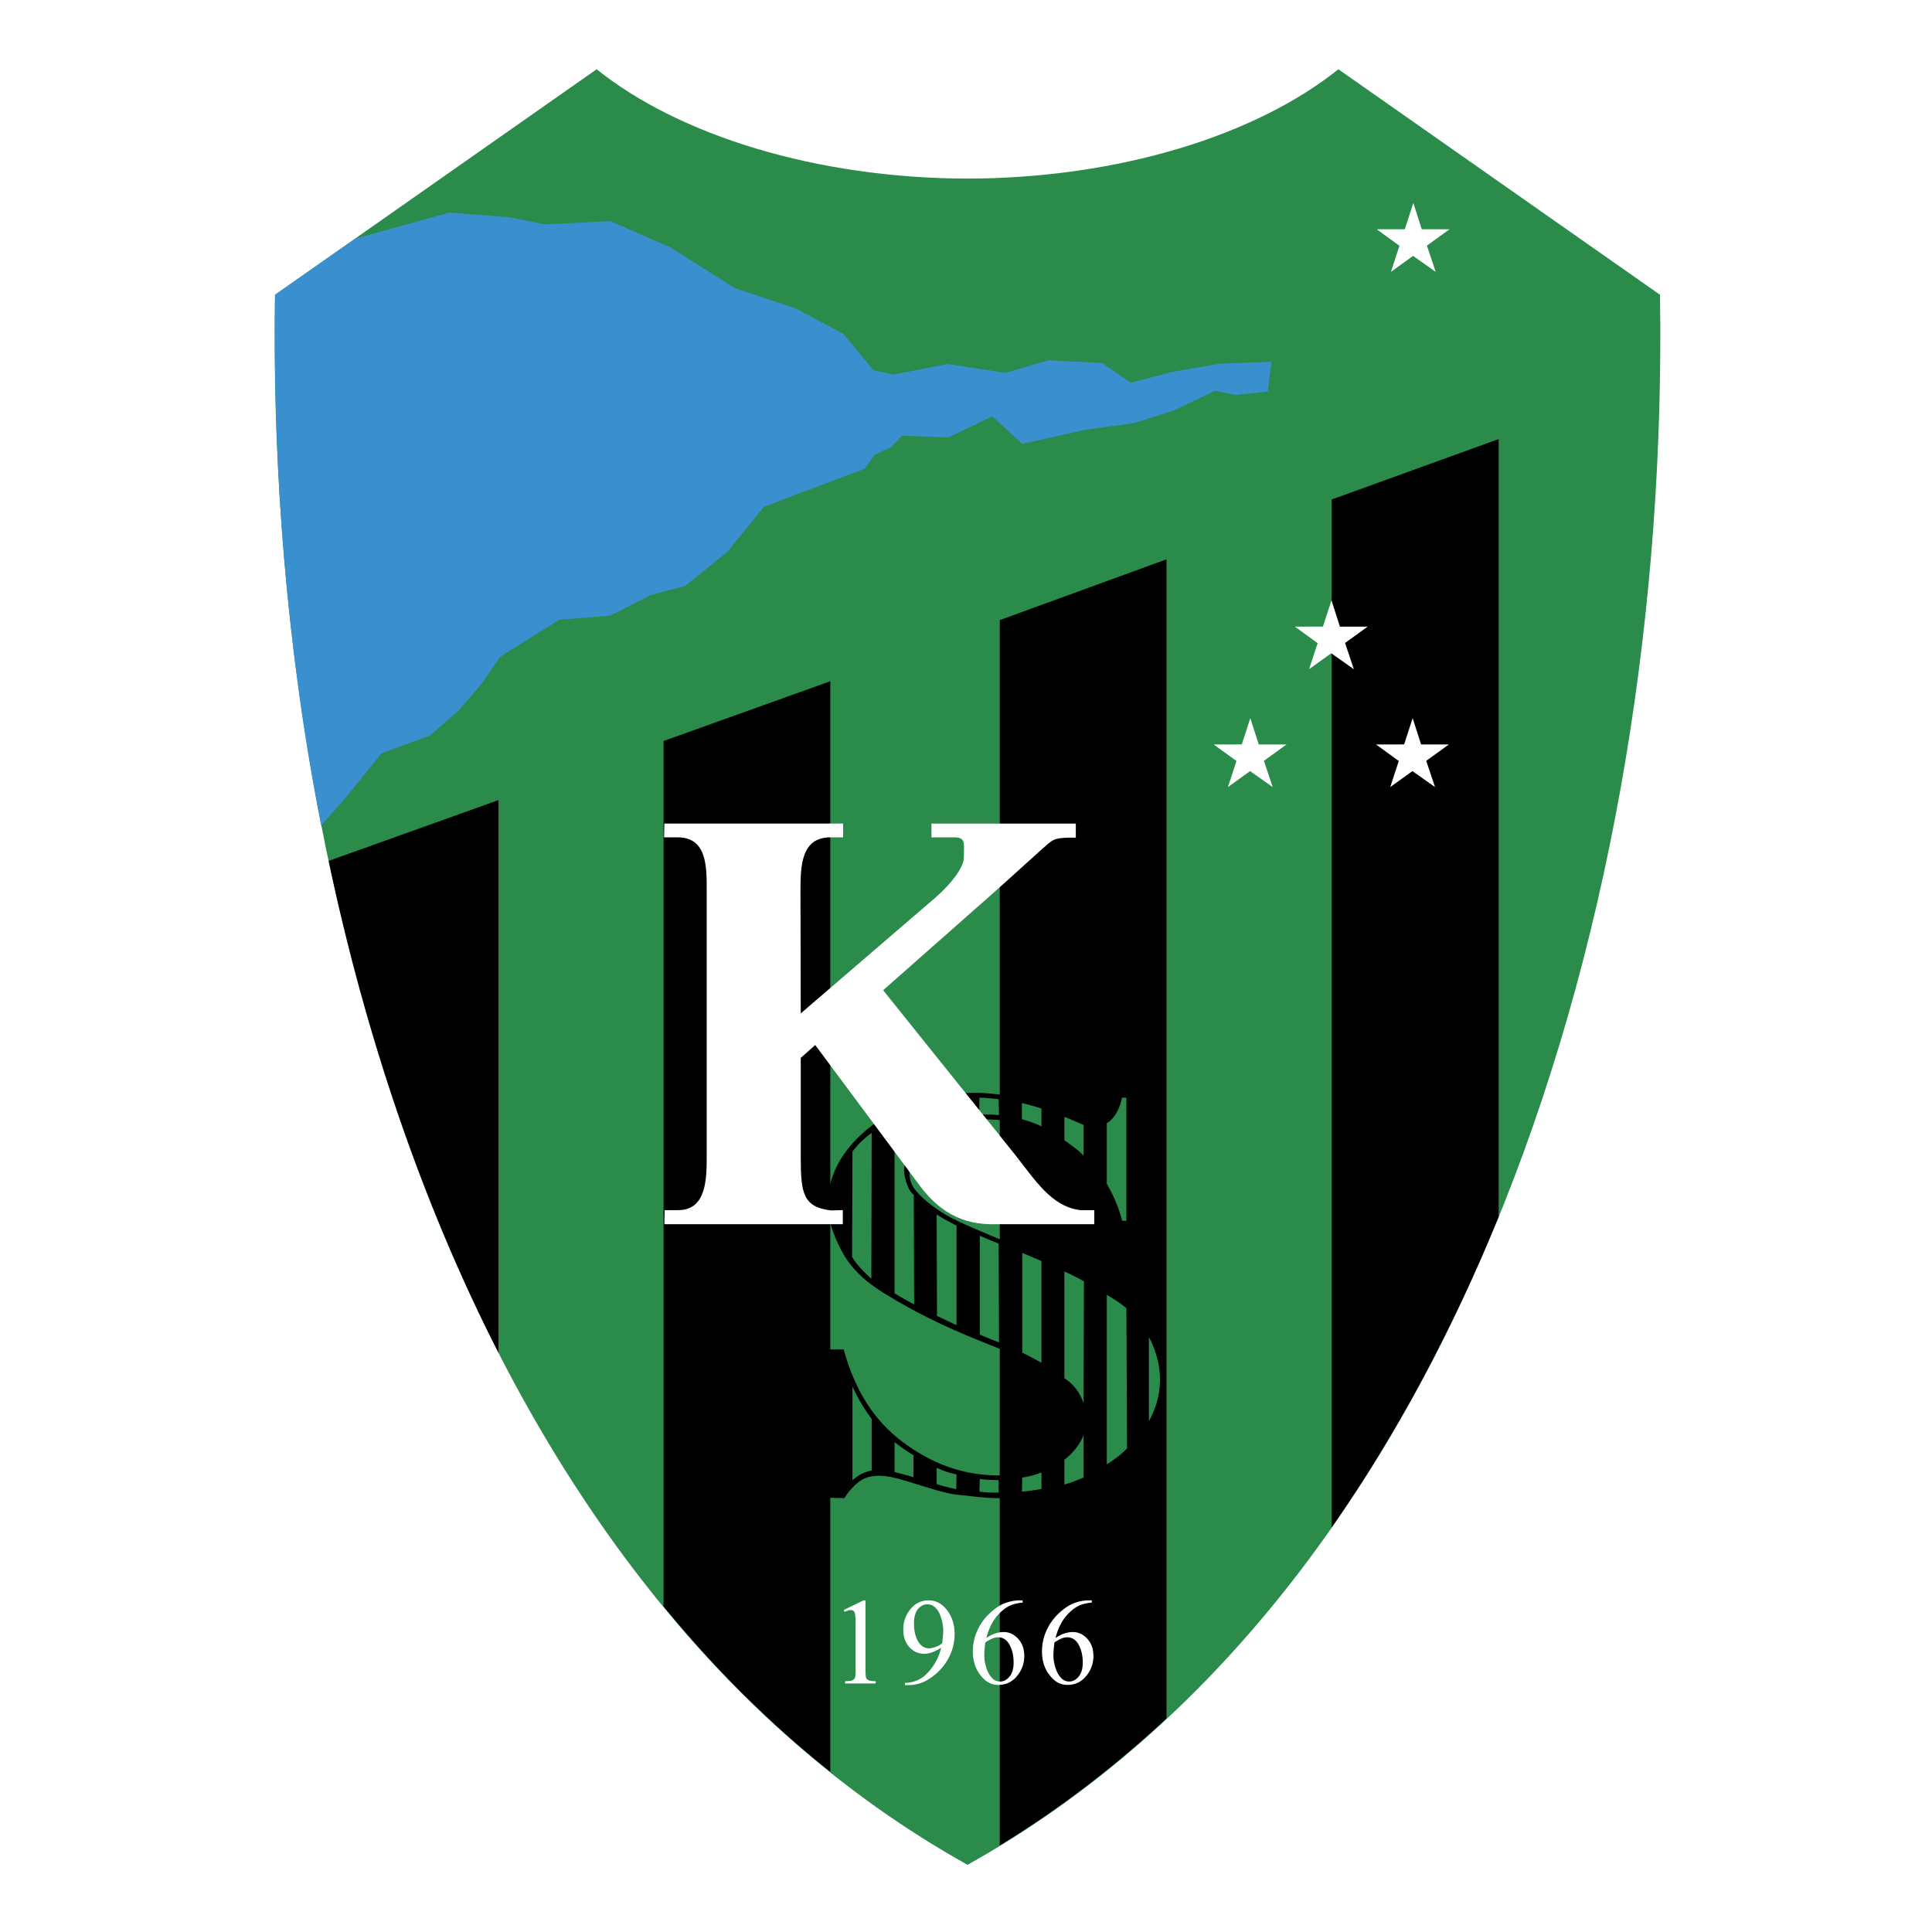
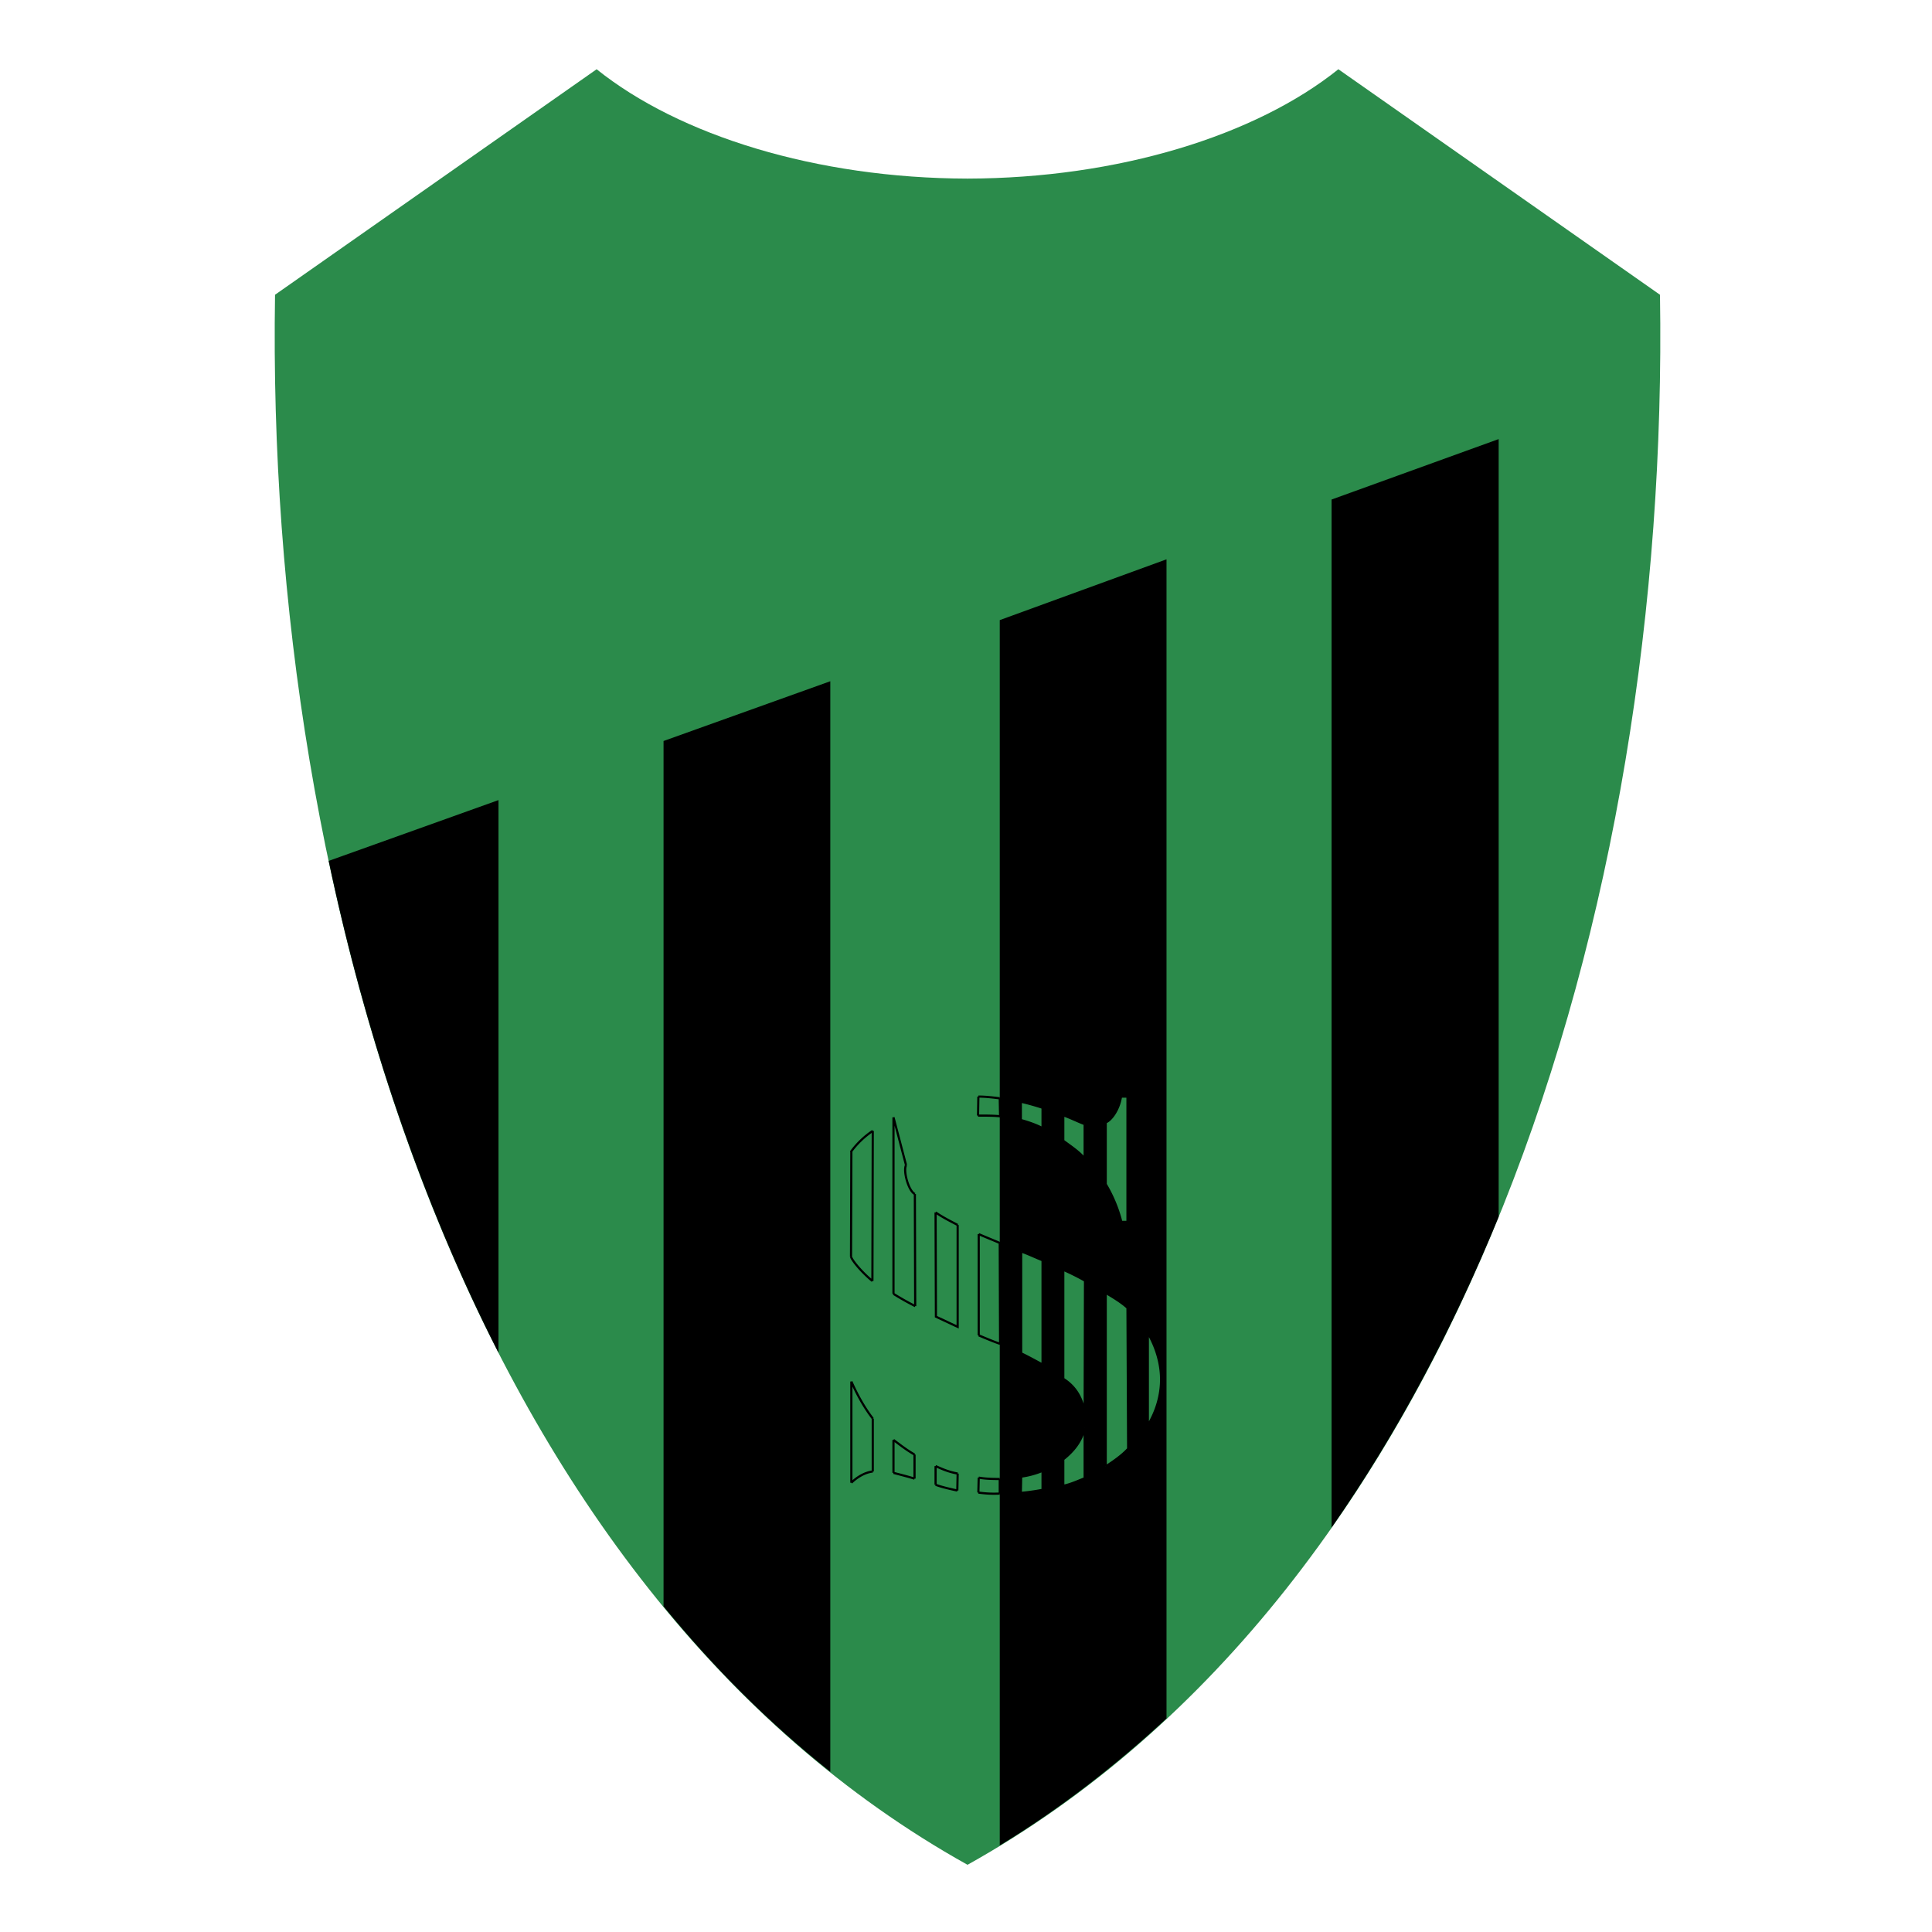
<svg xmlns="http://www.w3.org/2000/svg" width="2500" height="2500" viewBox="0 0 192.756 192.756">
-   <path fill-rule="evenodd" clip-rule="evenodd" fill="#fff" d="M0 0h192.756v192.756H0V0z" />
  <path d="M96.378 189.922C38.763 158.805 22.704 81.947 23.847 27.898L59.509 2.834c10.82 8.994 21.958 11.376 36.869 12.154 14.911-.778 26.049-3.159 36.87-12.154l35.66 25.063c1.145 54.051-14.916 130.908-72.53 162.025z" fill-rule="evenodd" clip-rule="evenodd" fill="#fff" />
  <path d="M96.528 186.051c49.333-27.514 70.072-95.382 69.089-156.643L133.529 6.909c-8.234 6.607-21.924 10.876-37.001 10.91-15.078-.034-28.767-4.303-37-10.91L27.44 29.408c-.982 61.26 19.754 129.129 69.088 156.643z" fill-rule="evenodd" clip-rule="evenodd" fill="#2b8b4b" />
  <path d="M82.839 176.766V67.967L66.202 73.93v86.333c5.015 6.135 10.47 11.591 16.637 16.503zm66.682-55.366c-4.541 11.113-10.098 21.584-16.67 31.004V49.839l16.67-6.031V121.4zm-33.138 50.047c-5.115 4.742-10.672 9.045-16.637 12.672V61.868l16.637-6.065v115.644zm-66.648-36.492V79.826l-16.941 6.065c3.659 17.314 9.283 34.052 16.941 49.064z" fill-rule="evenodd" clip-rule="evenodd" />
-   <path d="M84.176 160.633l1.976-.965h.196v6.855c0 .457.02.74.058.852a.44.44 0 0 0 .236.258c.12.061.363.094.73.102v.223h-3.054v-.223c.383-.008.631-.039.743-.098s.189-.137.234-.232c.044-.1.065-.393.065-.881v-4.381c0-.592-.02-.973-.06-1.139a.475.475 0 0 0-.153-.281.405.405 0 0 0-.267-.09c-.147 0-.353.061-.617.186l-.087-.186zm6.107 7.49v-.221a3.188 3.188 0 0 0 1.449-.361c.448-.234.88-.643 1.297-1.225a5.39 5.39 0 0 0 .87-1.922c-.626.402-1.192.604-1.7.604-.572 0-1.061-.221-1.467-.66-.408-.443-.612-1.029-.612-1.76 0-.709.204-1.342.612-1.898.491-.674 1.131-1.012 1.922-1.012.667 0 1.237.275 1.712.828.583.682.874 1.523.874 2.525 0 .902-.221 1.744-.664 2.525a5.606 5.606 0 0 1-1.851 1.941 3.748 3.748 0 0 1-2.103.635h-.339v.001zm3.714-4.172c.072-.52.107-.936.107-1.246 0-.387-.066-.807-.198-1.256-.132-.447-.319-.793-.56-1.031-.242-.24-.517-.359-.823-.359-.356 0-.667.158-.935.477-.267.32-.4.795-.4 1.428 0 .84.178 1.5.532 1.975.26.344.58.516.958.516.184 0 .401-.045.652-.133.253-.088.475-.211.667-.371zm8.034-4.283v.221c-.527.053-.955.156-1.289.314s-.662.398-.988.723-.594.684-.809 1.082a6.226 6.226 0 0 0-.535 1.416c.574-.396 1.15-.594 1.73-.594.555 0 1.033.225 1.441.672.41.445.611 1.02.611 1.725 0 .678-.205 1.297-.617 1.855-.494.678-1.148 1.02-1.963 1.02a1.985 1.985 0 0 1-1.414-.553c-.758-.715-1.137-1.641-1.137-2.777 0-.727.145-1.418.438-2.072a5.321 5.321 0 0 1 1.248-1.744c.541-.506 1.059-.848 1.553-1.023.496-.176.957-.264 1.383-.264h.348v-.001zm-3.724 4.191a10.36 10.36 0 0 0-.107 1.307c0 .385.07.799.213 1.248.141.449.352.807.633 1.068.203.189.449.283.742.283.348 0 .656-.164.932-.492.273-.326.408-.795.408-1.4 0-.684-.133-1.273-.406-1.773-.271-.498-.656-.748-1.154-.748-.152 0-.316.031-.49.096-.174.062-.43.2-.771.411zm10.625-4.191v.221c-.527.053-.957.156-1.291.314s-.662.398-.988.723-.594.684-.809 1.082a6.32 6.32 0 0 0-.535 1.416c.574-.396 1.152-.594 1.73-.594.555 0 1.035.225 1.443.672.406.445.609 1.02.609 1.725 0 .678-.205 1.297-.615 1.855-.496.678-1.15 1.02-1.965 1.02a1.977 1.977 0 0 1-1.412-.553c-.76-.715-1.139-1.641-1.139-2.777 0-.727.145-1.418.438-2.072a5.344 5.344 0 0 1 1.246-1.744c.543-.506 1.061-.848 1.555-1.023a4.165 4.165 0 0 1 1.385-.264h.348v-.001zm-3.727 4.191c-.072.541-.105.977-.105 1.307 0 .385.068.799.211 1.248.141.449.352.807.633 1.068.203.189.451.283.742.283.348 0 .658-.164.932-.492.273-.326.41-.795.41-1.4 0-.684-.137-1.273-.408-1.773-.271-.498-.656-.748-1.154-.748-.152 0-.316.031-.49.096-.175.062-.429.2-.771.411zM141.008 20.249l.844 2.626h2.767l-2.256 1.632.877 2.617-2.258-1.592-2.209 1.592.852-2.601-2.268-1.648 2.799-.004.852-2.622zM132.842 59.893l.842 2.627h2.769l-2.256 1.63.877 2.617-2.256-1.591-2.211 1.591.852-2.6-2.268-1.647 2.799-.006.852-2.621zM124.744 71.65l.842 2.627h2.769l-2.255 1.631.877 2.617-2.258-1.591-2.209 1.591.851-2.601-2.269-1.647 2.801-.005.851-2.622zM140.939 71.65l.844 2.627h2.77l-2.258 1.631.877 2.617-2.256-1.591-2.211 1.591.852-2.601-2.268-1.647 2.801-.005.849-2.622z" fill-rule="evenodd" clip-rule="evenodd" fill="#fff" />
-   <path d="M35.436 23.817l9.386-2.609 6.065.474 3.49.711 6.505-.339 6.032 2.643 6.37 4.032 5.998 1.999 2.88 1.525 1.965 1.05 3.016 3.626 1.999.44 5.388-1.05 5.793.881 4.27-1.253 5.354.271 2.881 1.965 4.133-1.084 4.779-.813 5.115-.203-.373 2.982-3.15.339-2.137-.407-1.895.915-2.203 1.05-3.965 1.254-4.744.643-6.404 1.424-2.98-2.745-4.371 2.101-4.642-.17-1.084 1.119-1.663.812-.948 1.355-1.626.61-2.135.813-3.117 1.152-3.219 1.254-3.626 4.472-4.201 3.389-3.49.948-3.999 2.033-5.083.407-5.895 3.693-1.898 2.745-2.27 2.643-2.846 2.474-4.811 1.762-3.49 4.304-2.542 2.914c-3.456-17.45-4.845-35.509-4.608-52.959l7.996-5.592z" fill-rule="evenodd" clip-rule="evenodd" fill="#3a8fcf" />
-   <path d="M112.85 109.068v13.076l-1.33-.033c-.816-3.158-2.518-5.664-5.141-7.621-2.621-1.922-4.973-2.814-8.205-2.814-2.384 0-3.984.172-5.346 1.1-1.328.891-2.111 2.059-2.111 3.467 0 .893 0 1.578.442 2.264.579.824 1.737 1.82 3.235 2.713 1.089.652 3.676 1.75 7.559 3.33 5.584 2.264 9.465 4.357 11.406 6.281 1.703 1.955 2.793 4.221 2.793 6.83 0 3.193-1.602 5.904-4.734 8.271-3.098 2.334-7.049 3.537-11.814 3.537-1.498 0-2.928-.242-4.154-.344-1.226-.139-3.03-.756-4.938-1.34-1.226-.377-2.11-.549-2.758-.549-.681 0-1.26.104-1.839.445-.545.344-1.26 1.1-1.668 1.787l-1.499-.035v-14.795h1.43c1.09 4.016 2.997 7.072 5.89 9.234 2.827 2.127 5.993 3.33 9.501 3.33 2.553 0 4.732-.721 6.127-1.752 1.5-1.098 2.18-2.266 2.18-3.844 0-.859-.34-1.75-.748-2.506-.477-.789-1.84-1.75-2.793-2.334-1.225-.789-3.338-1.717-6.23-2.85-4.256-1.682-7.355-3.33-9.295-4.529-1.907-1.1-3.474-2.336-4.562-4.086-.817-1.406-1.668-3.363-1.668-5.113 0-3.158 1.703-5.836 4.46-7.93 2.758-2.059 5.958-3.227 10.283-3.227 1.498 0 3.029.24 4.324.516 1.021.205 2.656.652 4.086 1.234 1.531.584 2.621 1.133 3.303 1.133.646 0 1.396-.412 1.668-.721.613-.721.512-.893.92-2.127h1.226v.002z" fill-rule="evenodd" clip-rule="evenodd" />
  <path d="M87.075 141.527c-.813-1.051-1.559-2.373-2.135-3.693v10.098c.407-.406 1.22-1.016 2.135-1.119v-5.286zm2.067 5.422c.644.168 1.457.373 2.101.576v-2.406c-.779-.441-1.423-.949-2.101-1.457v3.287zm10.604 2.067c-.812.033-1.389 0-2.135-.102l.035-1.492c.711.137 1.592.137 2.1.137v1.457zm4.27-2.27v1.896c-.711.137-1.422.238-2.168.305l.033-1.625a8.526 8.526 0 0 0 2.135-.576zm4.201-4.303v5.047c-.609.238-1.422.611-2.133.746v-2.643c.982-.779 1.828-1.761 2.133-3.15zm6.303-9.455v9.217c.848-1.389 1.322-2.982 1.322-4.574 0-1.627-.508-3.252-1.322-4.643zm-2.032-2.506c-.51-.477-1.256-.949-2.17-1.492v17.314c.678-.439 1.627-1.084 2.236-1.762l-.066-14.06zm-6.404-3.794c.846.371 1.557.744 2.168 1.084l-.035 13.113c-.305-1.594-1.016-2.611-2.133-3.322v-10.875zm-4.203-1.831c.746.27 1.457.609 2.135.881v10.402c-.508-.271-1.287-.711-2.135-1.119v-10.164zm-4.235-1.728v10.098c.643.271 1.523.643 2.135.848l-.035-10.064c-.711-.306-1.389-.577-2.1-.882zm-4.303-2.168l.034 10.402 2.168 1.016v-10.164c-.711-.373-1.524-.781-2.202-1.254zm-6.268-8.133l-.034 14.977c-.949-.779-1.931-1.898-2.134-2.406l.034-10.537c.643-.848 1.321-1.491 2.134-2.034zm2.067-1.355l1.254 4.777c-.305.543.237 2.576.881 2.881l.034 11.182c-1.186-.611-1.66-.916-2.168-1.221v-17.619h-.001zm10.639-.102l-.035-1.795c-.609-.068-1.355-.17-2.135-.17l-.033 1.896c.746.001 1.526.001 2.203.069zm4.235-.848a24.908 24.908 0 0 0-2.168-.609v1.83c.746.203 1.525.475 2.168.812v-2.033zm4.201 1.627v3.422c-.609-.711-1.457-1.252-2.133-1.762v-2.541c.914.338 1.49.645 2.133.881zm2.101-.17v6.166a14.194 14.194 0 0 1 1.559 3.762h.611v-12.502h-.645c-.202 1.321-.984 2.371-1.525 2.574zm-14.773 35.038l-.034 1.693c-.61-.135-1.559-.34-2.168-.576v-1.863c.678.304 1.288.576 2.202.746z" fill-rule="evenodd" clip-rule="evenodd" fill="#2b8b4b" />
  <path d="M87.075 141.527c-.813-1.051-1.559-2.373-2.135-3.693m0 0v10.098m0 0c.407-.406 1.22-1.016 2.135-1.119m0-.001v-5.285m2.067 5.422c.644.168 1.457.373 2.101.576m-.001 0v-2.406m0 0c-.779-.441-1.423-.949-2.101-1.457m.001 0v3.287m10.604 2.067c-.812.033-1.389 0-2.135-.102m0 0l.035-1.492m0 0c.711.137 1.592.137 2.1.137m0 0v1.457m4.27-2.27v1.896m0 .001c-.711.137-1.422.238-2.168.305m0-.001l.033-1.625m0 0a8.612 8.612 0 0 0 2.135-.576m4.201-4.303v5.047m0 0c-.609.238-1.422.611-2.133.746m0 0v-2.643m0 .001c.982-.779 1.828-1.762 2.133-3.15m6.303-9.456v9.217m0 0c.848-1.389 1.322-2.982 1.322-4.574 0-1.627-.508-3.252-1.322-4.643m-2.032-2.506c-.51-.477-1.256-.949-2.17-1.492m0 0v17.314m0 .001c.678-.439 1.627-1.084 2.236-1.762m.001 0l-.066-14.061m-6.405-3.794c.846.371 1.557.744 2.168 1.084m0-.001l-.035 13.113m0 .001c-.305-1.594-1.016-2.611-2.133-3.322m0-.001v-10.875m-4.203-1.83c.746.27 1.457.609 2.135.881m0 0v10.402m0 .001c-.508-.271-1.287-.711-2.135-1.119m0-.001v-10.164m-4.235-1.728v10.098m0 0c.643.271 1.523.643 2.135.848m0-.001l-.035-10.064m0 0c-.711-.305-1.389-.576-2.1-.881m-4.303-2.168l.034 10.402 2.168 1.016v-10.164m0 0c-.711-.373-1.524-.781-2.202-1.254m-6.268-8.133l-.034 14.977m0 0c-.949-.779-1.931-1.898-2.134-2.406m-.001-.001l.034-10.537m0 0a8.645 8.645 0 0 1 2.135-2.033m2.067-1.355l1.254 4.777m0 0c-.305.543.237 2.576.881 2.881m-.001 0l.034 11.182m0-.001c-1.186-.611-1.66-.916-2.168-1.221m0 .001v-17.619m10.639-.102l-.035-1.795m0 0c-.609-.068-1.355-.17-2.135-.17m0 0l-.033 1.896m0 .001c.746 0 1.525 0 2.203.068m4.235-.848a24.908 24.908 0 0 0-2.168-.609m0 0v1.83m0 0c.746.203 1.525.475 2.168.812m0 .001v-2.033m4.201 1.626v3.422m0 0c-.609-.711-1.457-1.252-2.133-1.762m0 .001v-2.541m0 0c.914.338 1.49.645 2.133.881m2.101-.171v6.166m0 0a14.194 14.194 0 0 1 1.559 3.762m0 0h.611v-12.502h-.645m.001 0c-.203 1.32-.984 2.371-1.525 2.574m-14.774 35.038l-.034 1.693m.001 0c-.61-.135-1.559-.34-2.168-.576m-.001 0v-1.863m0-.001c.678.305 1.288.576 2.202.746" fill="none" stroke="#000" stroke-width=".216" stroke-miterlimit="2.613" />
-   <path d="M88.112 98.795l13.183 16.438c1.957 2.471 3.602 5.158 6.492 5.502h1.391v1.406h-9.725c-3.657.125-5.897-1.469-7.683-3.844l-10.433-14.033-1.446 1.281v9.877c0 3.625.227 5 3.005 5.344l1.191-.031v1.406H66.283l.028-1.406h1.361c2.807 0 2.835-3.125 2.835-5.344V88.95c0-2.375.084-5.407-2.892-5.407h-1.36l.028-1.375h17.833v1.375H82.84c-2.92 0-2.977 2.875-2.977 5.407l.028 12.158 13.41-11.533c1.672-1.437 2.863-3.094 2.863-4 0-1.343.227-2.031-.907-2.031h-2.325v-1.375h14.402v1.406c-2.07-.031-2.211.157-2.893.719-.453.375-3.033 2.75-5.357 4.813l-10.972 9.688z" fill-rule="evenodd" clip-rule="evenodd" fill="#fff" />
</svg>